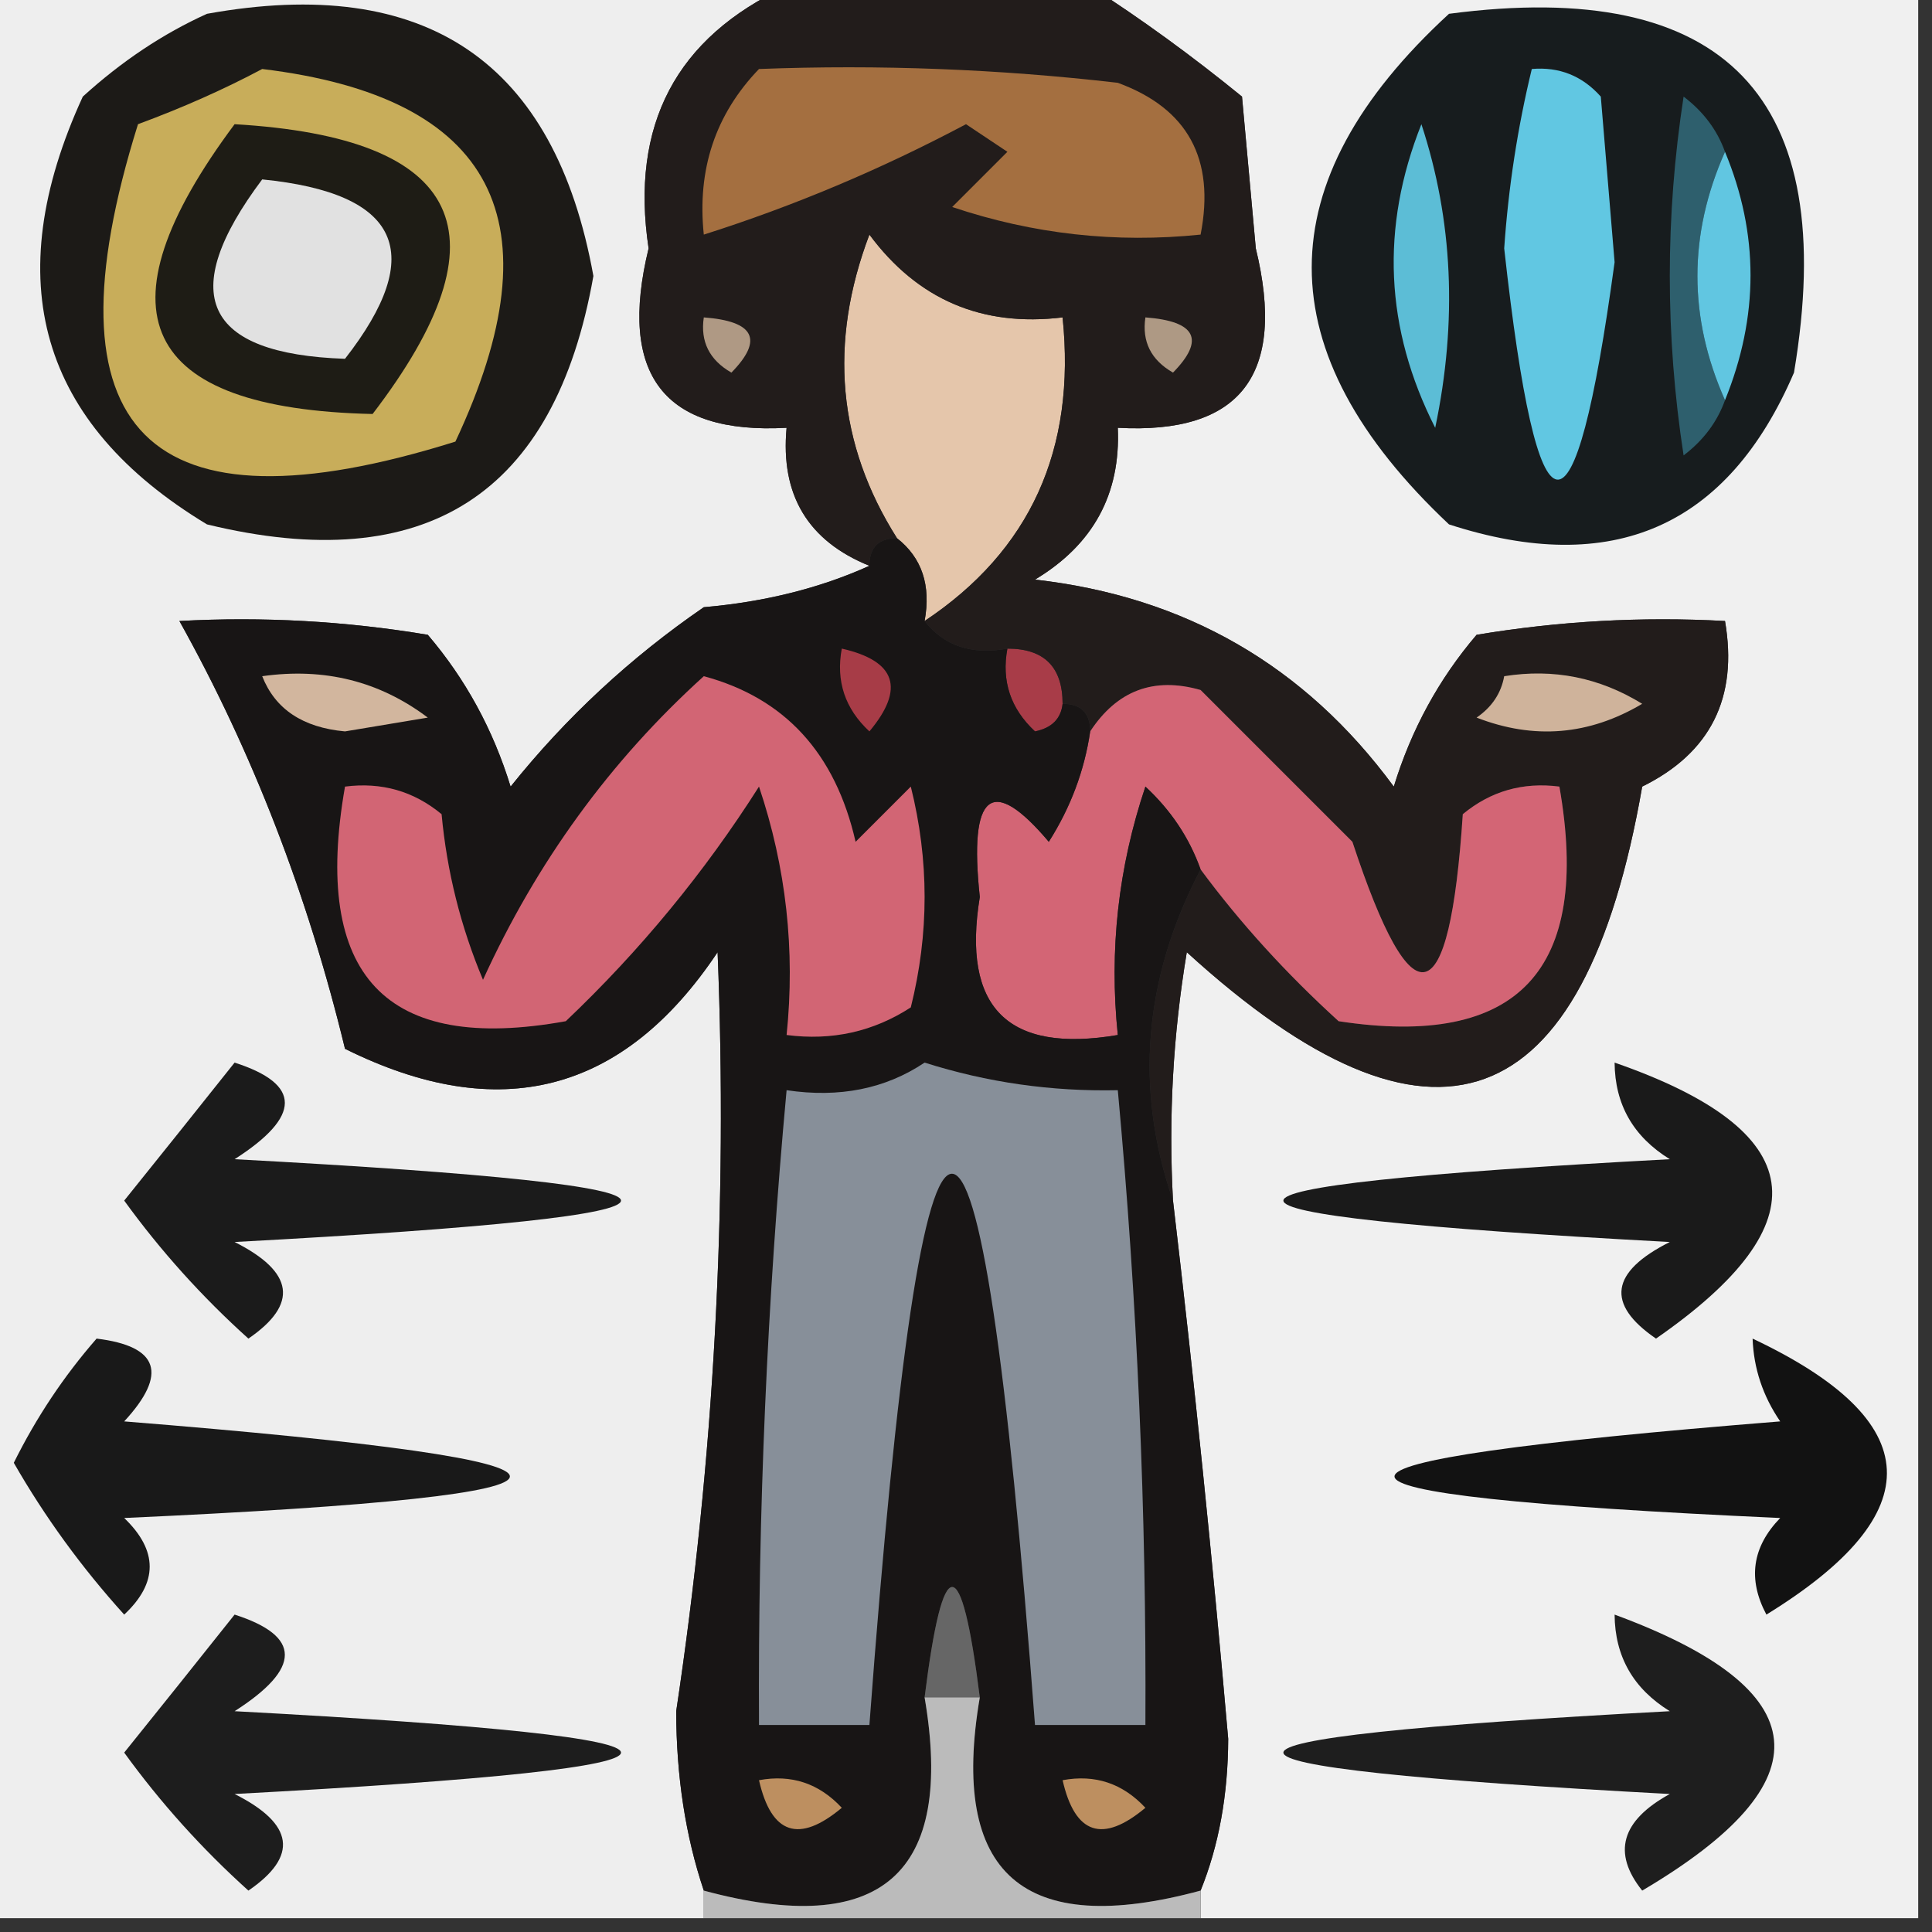
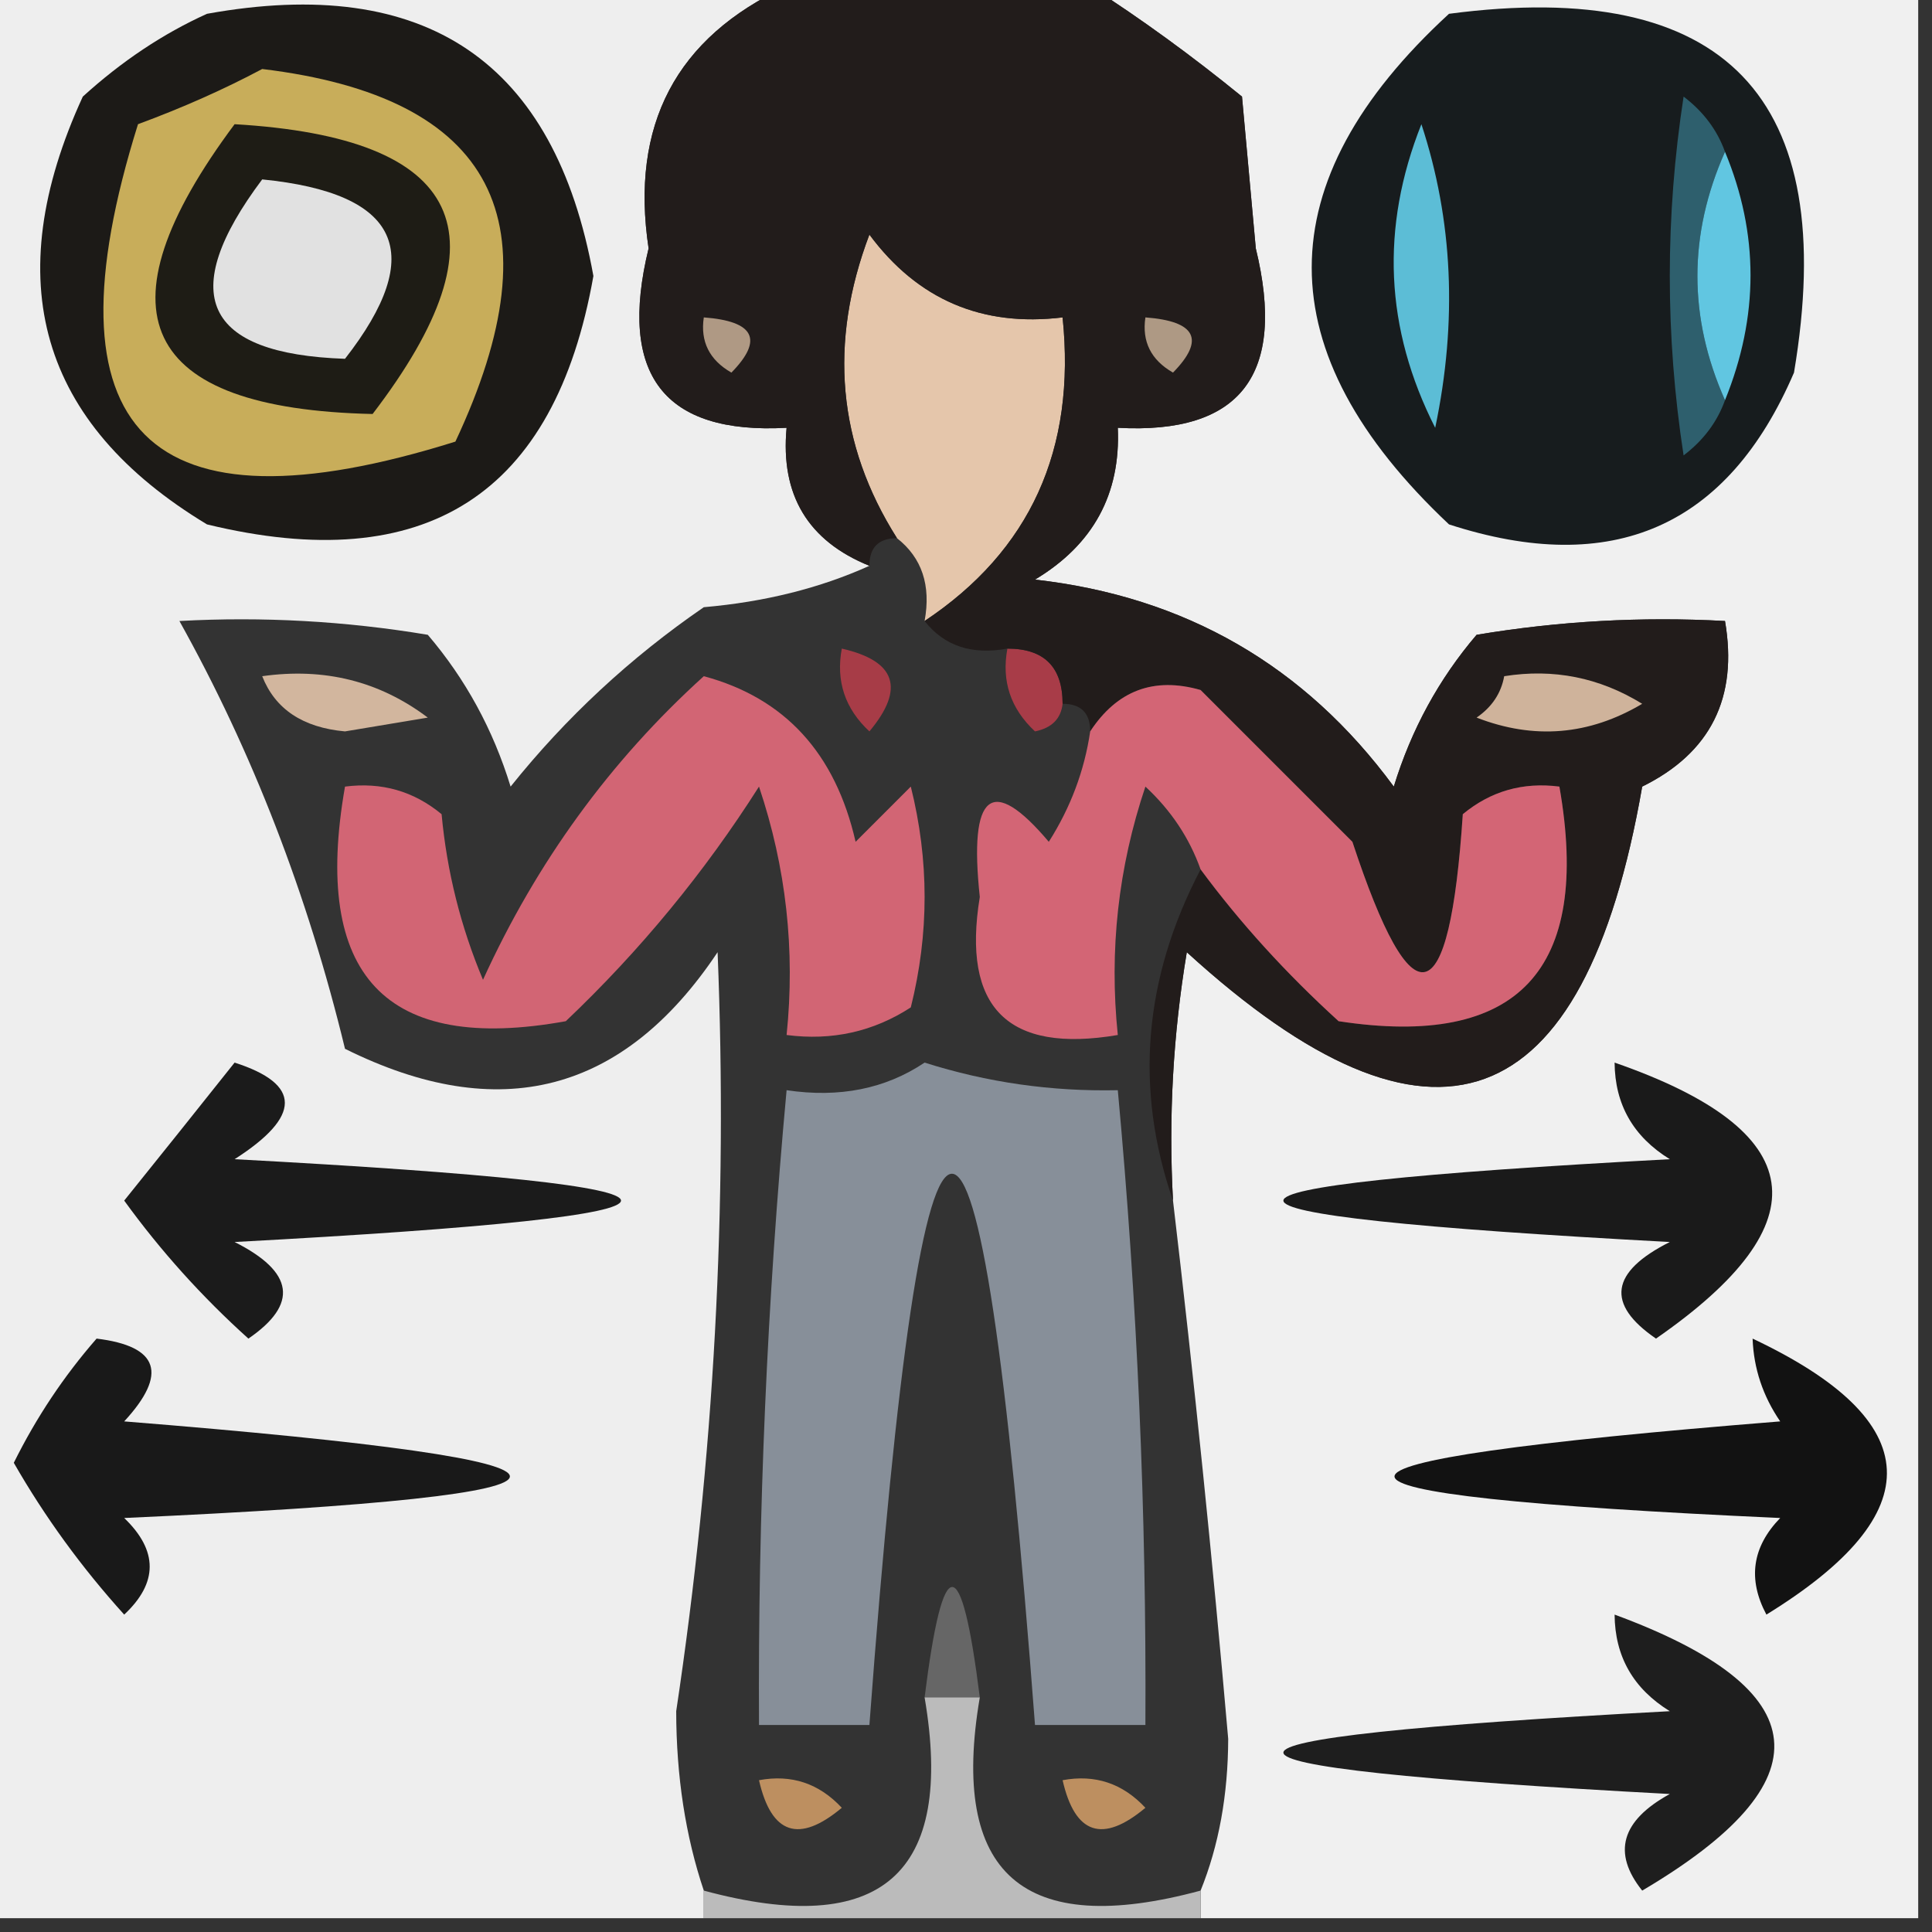
<svg xmlns="http://www.w3.org/2000/svg" width="70px" height="70px" style="shape-rendering:geometricPrecision; text-rendering:geometricPrecision; image-rendering:optimizeQuality; fill-rule:evenodd; clip-rule:evenodd">
  <rect width="100%" height="100%" fill="#333333" stroke="none" />
  <g>
    <path style="opacity:1" fill="#eeeeee" d="M -0.5,-0.5 C 9.167,-0.5 18.833,-0.5 28.5,-0.5C 24.495,1.36 22.828,4.527 23.5,9C 22.385,13.578 24.051,15.744 28.5,15.5C 28.273,17.933 29.273,19.599 31.5,20.5C 29.708,21.309 27.708,21.809 25.5,22C 22.84,23.827 20.506,25.994 18.5,28.5C 17.866,26.433 16.866,24.6 15.5,23C 12.518,22.502 9.518,22.335 6.5,22.5C 9.144,27.24 11.144,32.406 12.5,38C 18.089,40.778 22.589,39.612 26,34.5C 26.372,43.701 25.872,52.867 24.5,62C 24.504,64.361 24.837,66.527 25.5,68.5C 25.5,68.833 25.5,69.167 25.5,69.5C 16.833,69.5 8.167,69.5 -0.5,69.5C -0.5,46.167 -0.5,22.833 -0.5,-0.5 Z" />
  </g>
  <g>
    <path style="opacity:1" fill="#f0f0f0" d="M 39.5,-0.5 C 49.5,-0.5 59.5,-0.5 69.5,-0.5C 69.5,22.833 69.5,46.167 69.5,69.5C 60.833,69.5 52.167,69.5 43.5,69.5C 43.5,69.167 43.5,68.833 43.5,68.5C 44.161,66.866 44.494,65.033 44.5,63C 43.931,56.48 43.265,49.98 42.5,43.5C 42.335,40.482 42.502,37.482 43,34.5C 51.89,42.614 57.39,40.614 59.5,28.5C 61.978,27.278 62.978,25.278 62.5,22.5C 59.482,22.335 56.482,22.502 53.5,23C 52.134,24.6 51.134,26.433 50.5,28.5C 47.276,24.115 42.942,21.615 37.5,21C 39.607,19.736 40.607,17.903 40.5,15.5C 44.949,15.744 46.615,13.578 45.5,9C 45.333,7.167 45.167,5.333 45,3.5C 43.188,2.023 41.355,0.69 39.5,-0.5 Z" />
  </g>
  <g>
    <path style="opacity:1" fill="#e5c6ab" d="M 33.5,22.5 C 33.737,21.209 33.404,20.209 32.5,19.5C 30.346,16.096 30.012,12.43 31.5,8.5C 33.246,10.854 35.579,11.854 38.5,11.5C 38.993,16.288 37.326,19.954 33.5,22.5 Z" />
  </g>
  <g>
    <path style="opacity:1" fill="#171c1e" d="M 52.5,0.5 C 62.511,-0.819 66.678,3.515 65,13.5C 62.598,19.092 58.431,20.925 52.5,19C 45.868,12.759 45.868,6.592 52.5,0.5 Z" />
  </g>
  <g>
    <path style="opacity:1" fill="#5cbdd6" d="M 51.5,4.5 C 52.643,7.976 52.81,11.643 52,15.5C 50.178,11.91 50.011,8.243 51.5,4.5 Z" />
  </g>
  <g>
    <path style="opacity:1" fill="#2e5f6d" d="M 62.5,5.5 C 61.167,8.5 61.167,11.5 62.5,14.5C 62.217,15.289 61.717,15.956 61,16.5C 60.333,12.167 60.333,7.833 61,3.5C 61.717,4.044 62.217,4.711 62.5,5.5 Z" />
  </g>
  <g>
    <path style="opacity:1" fill="#61c6e1" d="M 62.5,5.5 C 63.733,8.465 63.733,11.465 62.5,14.5C 61.167,11.5 61.167,8.5 62.5,5.5 Z" />
  </g>
  <g>
-     <path style="opacity:1" fill="#61c7e2" d="M 55.5,2.5 C 56.496,2.414 57.329,2.748 58,3.5C 58.167,5.5 58.333,7.5 58.5,9.5C 57.049,20.169 55.716,20.002 54.5,9C 54.653,6.784 54.986,4.617 55.5,2.5 Z" />
-   </g>
+     </g>
  <g>
    <path style="opacity:1" fill="#1c1a17" d="M 7.5,0.5 C 15.434,-0.934 20.101,2.233 21.5,10C 20.1,17.925 15.433,20.925 7.5,19C 1.435,15.34 -0.065,10.174 3,3.5C 4.409,2.219 5.909,1.219 7.5,0.5 Z" />
  </g>
  <g>
    <path style="opacity:1" fill="#c8ad5a" d="M 9.5,2.5 C 17.916,3.517 20.25,8.017 16.5,16C 5.333,19.5 1.5,15.667 5,4.5C 6.622,3.901 8.122,3.234 9.5,2.5 Z" />
  </g>
  <g>
    <path style="opacity:1" fill="#1e1c15" d="M 8.5,4.5 C 16.819,4.987 18.485,8.487 13.5,15C 5.088,14.812 3.421,11.312 8.5,4.5 Z" />
  </g>
  <g>
    <path style="opacity:1" fill="#e1e1e1" d="M 9.5,6.5 C 14.493,6.997 15.493,9.164 12.5,13C 7.382,12.824 6.382,10.658 9.5,6.5 Z" />
  </g>
  <g>
    <path style="opacity:1" fill="#a83c48" d="M 36.5,23.5 C 37.833,23.5 38.5,24.167 38.5,25.5C 38.44,26.043 38.107,26.376 37.5,26.5C 36.614,25.675 36.281,24.675 36.5,23.5 Z" />
  </g>
  <g>
    <path style="opacity:1" fill="#221c1b" d="M 28.5,-0.5 C 32.167,-0.5 35.833,-0.5 39.5,-0.5C 41.355,0.69 43.188,2.023 45,3.5C 45.167,5.333 45.333,7.167 45.5,9C 46.615,13.578 44.949,15.744 40.5,15.5C 40.607,17.903 39.607,19.736 37.5,21C 42.942,21.615 47.276,24.115 50.5,28.5C 51.134,26.433 52.134,24.6 53.5,23C 56.482,22.502 59.482,22.335 62.5,22.5C 62.978,25.278 61.978,27.278 59.5,28.5C 57.39,40.614 51.89,42.614 43,34.5C 42.502,37.482 42.335,40.482 42.5,43.5C 41.1,39.449 41.434,35.449 43.5,31.5C 44.931,33.437 46.598,35.27 48.5,37C 55.001,37.997 57.667,35.163 56.5,28.5C 55.178,28.33 54.011,28.663 53,29.5C 52.517,36.786 51.183,37.119 49,30.5C 47.167,28.667 45.333,26.833 43.5,25C 41.807,24.516 40.473,25.016 39.5,26.5C 39.5,25.833 39.167,25.5 38.5,25.5C 38.5,24.167 37.833,23.5 36.5,23.5C 35.209,23.737 34.209,23.404 33.5,22.5C 37.326,19.954 38.993,16.288 38.5,11.5C 35.579,11.854 33.246,10.854 31.5,8.5C 30.012,12.43 30.346,16.096 32.5,19.5C 31.833,19.5 31.5,19.833 31.5,20.5C 29.273,19.599 28.273,17.933 28.5,15.5C 24.051,15.744 22.385,13.578 23.5,9C 22.828,4.527 24.495,1.36 28.5,-0.5 Z" />
  </g>
  <g>
    <path style="opacity:1" fill="#ae9984" d="M 41.5,11.5 C 43.337,11.639 43.67,12.306 42.5,13.5C 41.703,13.043 41.369,12.376 41.5,11.5 Z" />
  </g>
  <g>
    <path style="opacity:1" fill="#af9984" d="M 25.5,11.5 C 27.337,11.639 27.67,12.306 26.5,13.5C 25.703,13.043 25.369,12.376 25.5,11.5 Z" />
  </g>
  <g>
-     <path style="opacity:1" fill="#a46f40" d="M 27.5,2.5 C 31.846,2.334 36.179,2.501 40.5,3C 43.035,3.928 44.035,5.762 43.5,8.5C 40.428,8.817 37.428,8.484 34.5,7.5C 35.167,6.833 35.833,6.167 36.5,5.5C 36,5.167 35.5,4.833 35,4.5C 31.919,6.135 28.753,7.468 25.5,8.5C 25.253,6.142 25.919,4.142 27.5,2.5 Z" />
-   </g>
+     </g>
  <g>
    <path style="opacity:1" fill="#cfb39b" d="M 54.5,24.5 C 56.288,24.215 57.955,24.548 59.5,25.5C 57.579,26.641 55.579,26.808 53.5,26C 54.056,25.617 54.389,25.117 54.5,24.5 Z" />
  </g>
  <g>
    <path style="opacity:1" fill="#d36575" d="M 43.5,31.5 C 43.092,30.357 42.425,29.357 41.5,28.5C 40.516,31.428 40.183,34.428 40.5,37.5C 36.51,38.176 34.843,36.51 35.5,32.5C 35.096,28.714 35.929,28.048 38,30.5C 38.791,29.255 39.291,27.922 39.5,26.5C 40.473,25.016 41.807,24.516 43.5,25C 45.333,26.833 47.167,28.667 49,30.5C 51.183,37.119 52.517,36.786 53,29.5C 54.011,28.663 55.178,28.33 56.5,28.5C 57.667,35.163 55.001,37.997 48.5,37C 46.598,35.27 44.931,33.437 43.5,31.5 Z" />
  </g>
  <g>
    <path style="opacity:1" fill="#1b1b1b" d="M 8.5,38.5 C 10.927,39.279 10.927,40.446 8.5,42C 27.167,43 27.167,44 8.5,45C 10.657,46.085 10.824,47.251 9,48.5C 7.315,46.983 5.815,45.316 4.5,43.5C 5.857,41.814 7.19,40.148 8.5,38.5 Z" />
  </g>
  <g>
    <path style="opacity:1" fill="#1a1a1a" d="M 58.5,38.5 C 65.574,40.956 66.074,44.289 60,48.5C 58.176,47.251 58.343,46.085 60.5,45C 41.833,44 41.833,43 60.5,42C 59.177,41.184 58.511,40.017 58.5,38.5 Z" />
  </g>
  <g>
    <path style="opacity:1" fill="#121212" d="M 63.5,48.5 C 69.817,51.483 69.984,54.816 64,58.5C 63.316,57.216 63.483,56.05 64.5,55C 45.868,54.159 45.868,52.992 64.5,51.5C 63.873,50.583 63.539,49.583 63.5,48.5 Z" />
  </g>
  <g>
    <path style="opacity:1" fill="#191919" d="M 3.5,48.5 C 5.758,48.775 6.092,49.775 4.5,51.5C 23.132,52.992 23.132,54.159 4.5,55C 5.731,56.183 5.731,57.349 4.5,58.5C 2.959,56.796 1.625,54.963 0.5,53C 1.315,51.357 2.315,49.857 3.5,48.5 Z" />
  </g>
  <g>
-     <path style="opacity:1" fill="#181515" d="M 32.5,19.5 C 33.404,20.209 33.737,21.209 33.5,22.5C 34.209,23.404 35.209,23.737 36.5,23.5C 36.281,24.675 36.614,25.675 37.5,26.5C 38.107,26.376 38.44,26.043 38.5,25.5C 39.167,25.5 39.5,25.833 39.5,26.5C 39.291,27.922 38.791,29.255 38,30.5C 35.929,28.048 35.096,28.714 35.5,32.5C 34.843,36.51 36.51,38.176 40.5,37.5C 40.183,34.428 40.516,31.428 41.5,28.5C 42.425,29.357 43.092,30.357 43.5,31.5C 41.434,35.449 41.1,39.449 42.5,43.5C 43.265,49.98 43.931,56.48 44.5,63C 44.494,65.033 44.161,66.866 43.5,68.5C 37.073,70.238 34.406,67.905 35.5,61.5C 34.833,56.167 34.167,56.167 33.5,61.5C 34.594,67.905 31.927,70.238 25.5,68.5C 24.837,66.527 24.504,64.361 24.5,62C 25.872,52.867 26.372,43.701 26,34.5C 22.589,39.612 18.089,40.778 12.5,38C 11.144,32.406 9.144,27.24 6.5,22.5C 9.518,22.335 12.518,22.502 15.5,23C 16.866,24.6 17.866,26.433 18.5,28.5C 20.506,25.994 22.84,23.827 25.5,22C 27.708,21.809 29.708,21.309 31.5,20.5C 31.5,19.833 31.833,19.5 32.5,19.5 Z" />
-   </g>
+     </g>
  <g>
    <path style="opacity:1" fill="#878f99" d="M 33.5,38.5 C 35.764,39.219 38.097,39.552 40.5,39.5C 41.207,47.146 41.54,54.813 41.5,62.5C 40.167,62.5 38.833,62.5 37.5,62.5C 35.486,35.869 33.486,35.869 31.5,62.5C 30.167,62.5 28.833,62.5 27.5,62.5C 27.46,54.813 27.793,47.146 28.5,39.5C 30.415,39.785 32.081,39.451 33.5,38.5 Z" />
  </g>
  <g>
    <path style="opacity:1" fill="#d26574" d="M 25.5,24.5 C 28.434,25.289 30.268,27.289 31,30.5C 31.667,29.833 32.333,29.167 33,28.5C 33.667,31.167 33.667,33.833 33,36.5C 31.644,37.38 30.144,37.714 28.5,37.5C 28.817,34.428 28.484,31.428 27.5,28.5C 25.525,31.61 23.192,34.443 20.5,37C 13.963,38.183 11.297,35.35 12.5,28.5C 13.822,28.33 14.989,28.663 16,29.5C 16.192,31.577 16.692,33.577 17.5,35.5C 19.442,31.237 22.108,27.57 25.5,24.5 Z" />
  </g>
  <g>
    <path style="opacity:1" fill="#d2b69e" d="M 9.5,24.5 C 11.751,24.181 13.751,24.681 15.5,26C 14.5,26.167 13.5,26.333 12.5,26.5C 10.97,26.36 9.97,25.694 9.5,24.5 Z" />
  </g>
  <g>
    <path style="opacity:1" fill="#a73c47" d="M 30.5,23.5 C 32.465,23.948 32.798,24.948 31.5,26.5C 30.614,25.675 30.281,24.675 30.5,23.5 Z" />
  </g>
  <g>
    <path style="opacity:1" fill="#666666" d="M 35.5,61.5 C 34.833,61.5 34.167,61.5 33.5,61.5C 34.167,56.167 34.833,56.167 35.5,61.5 Z" />
  </g>
  <g>
-     <path style="opacity:1" fill="#1d1d1d" d="M 8.5,58.5 C 10.927,59.279 10.927,60.446 8.5,62C 27.167,63 27.167,64 8.5,65C 10.657,66.085 10.824,67.251 9,68.5C 7.315,66.983 5.815,65.316 4.5,63.5C 5.857,61.814 7.19,60.148 8.5,58.5 Z" />
-   </g>
+     </g>
  <g>
    <path style="opacity:1" fill="#1e1e1e" d="M 58.5,58.5 C 65.866,61.212 66.199,64.545 59.5,68.5C 58.406,67.132 58.74,65.965 60.5,65C 41.833,64 41.833,63 60.5,62C 59.177,61.184 58.511,60.017 58.5,58.5 Z" />
  </g>
  <g>
    <path style="opacity:1" fill="#bd8f60" d="M 27.5,64.5 C 28.675,64.281 29.675,64.614 30.5,65.5C 28.948,66.798 27.948,66.465 27.5,64.5 Z" />
  </g>
  <g>
    <path style="opacity:1" fill="#bd8f60" d="M 38.5,64.5 C 39.675,64.281 40.675,64.614 41.5,65.5C 39.948,66.798 38.948,66.465 38.5,64.5 Z" />
  </g>
  <g>
    <path style="opacity:1" fill="#bbbbbb" d="M 33.5,61.5 C 34.167,61.5 34.833,61.5 35.5,61.5C 34.406,67.905 37.073,70.238 43.5,68.5C 43.5,68.833 43.5,69.167 43.5,69.5C 37.5,69.5 31.5,69.5 25.5,69.5C 25.5,69.167 25.5,68.833 25.5,68.5C 31.927,70.238 34.594,67.905 33.5,61.5 Z" />
  </g>
</svg>